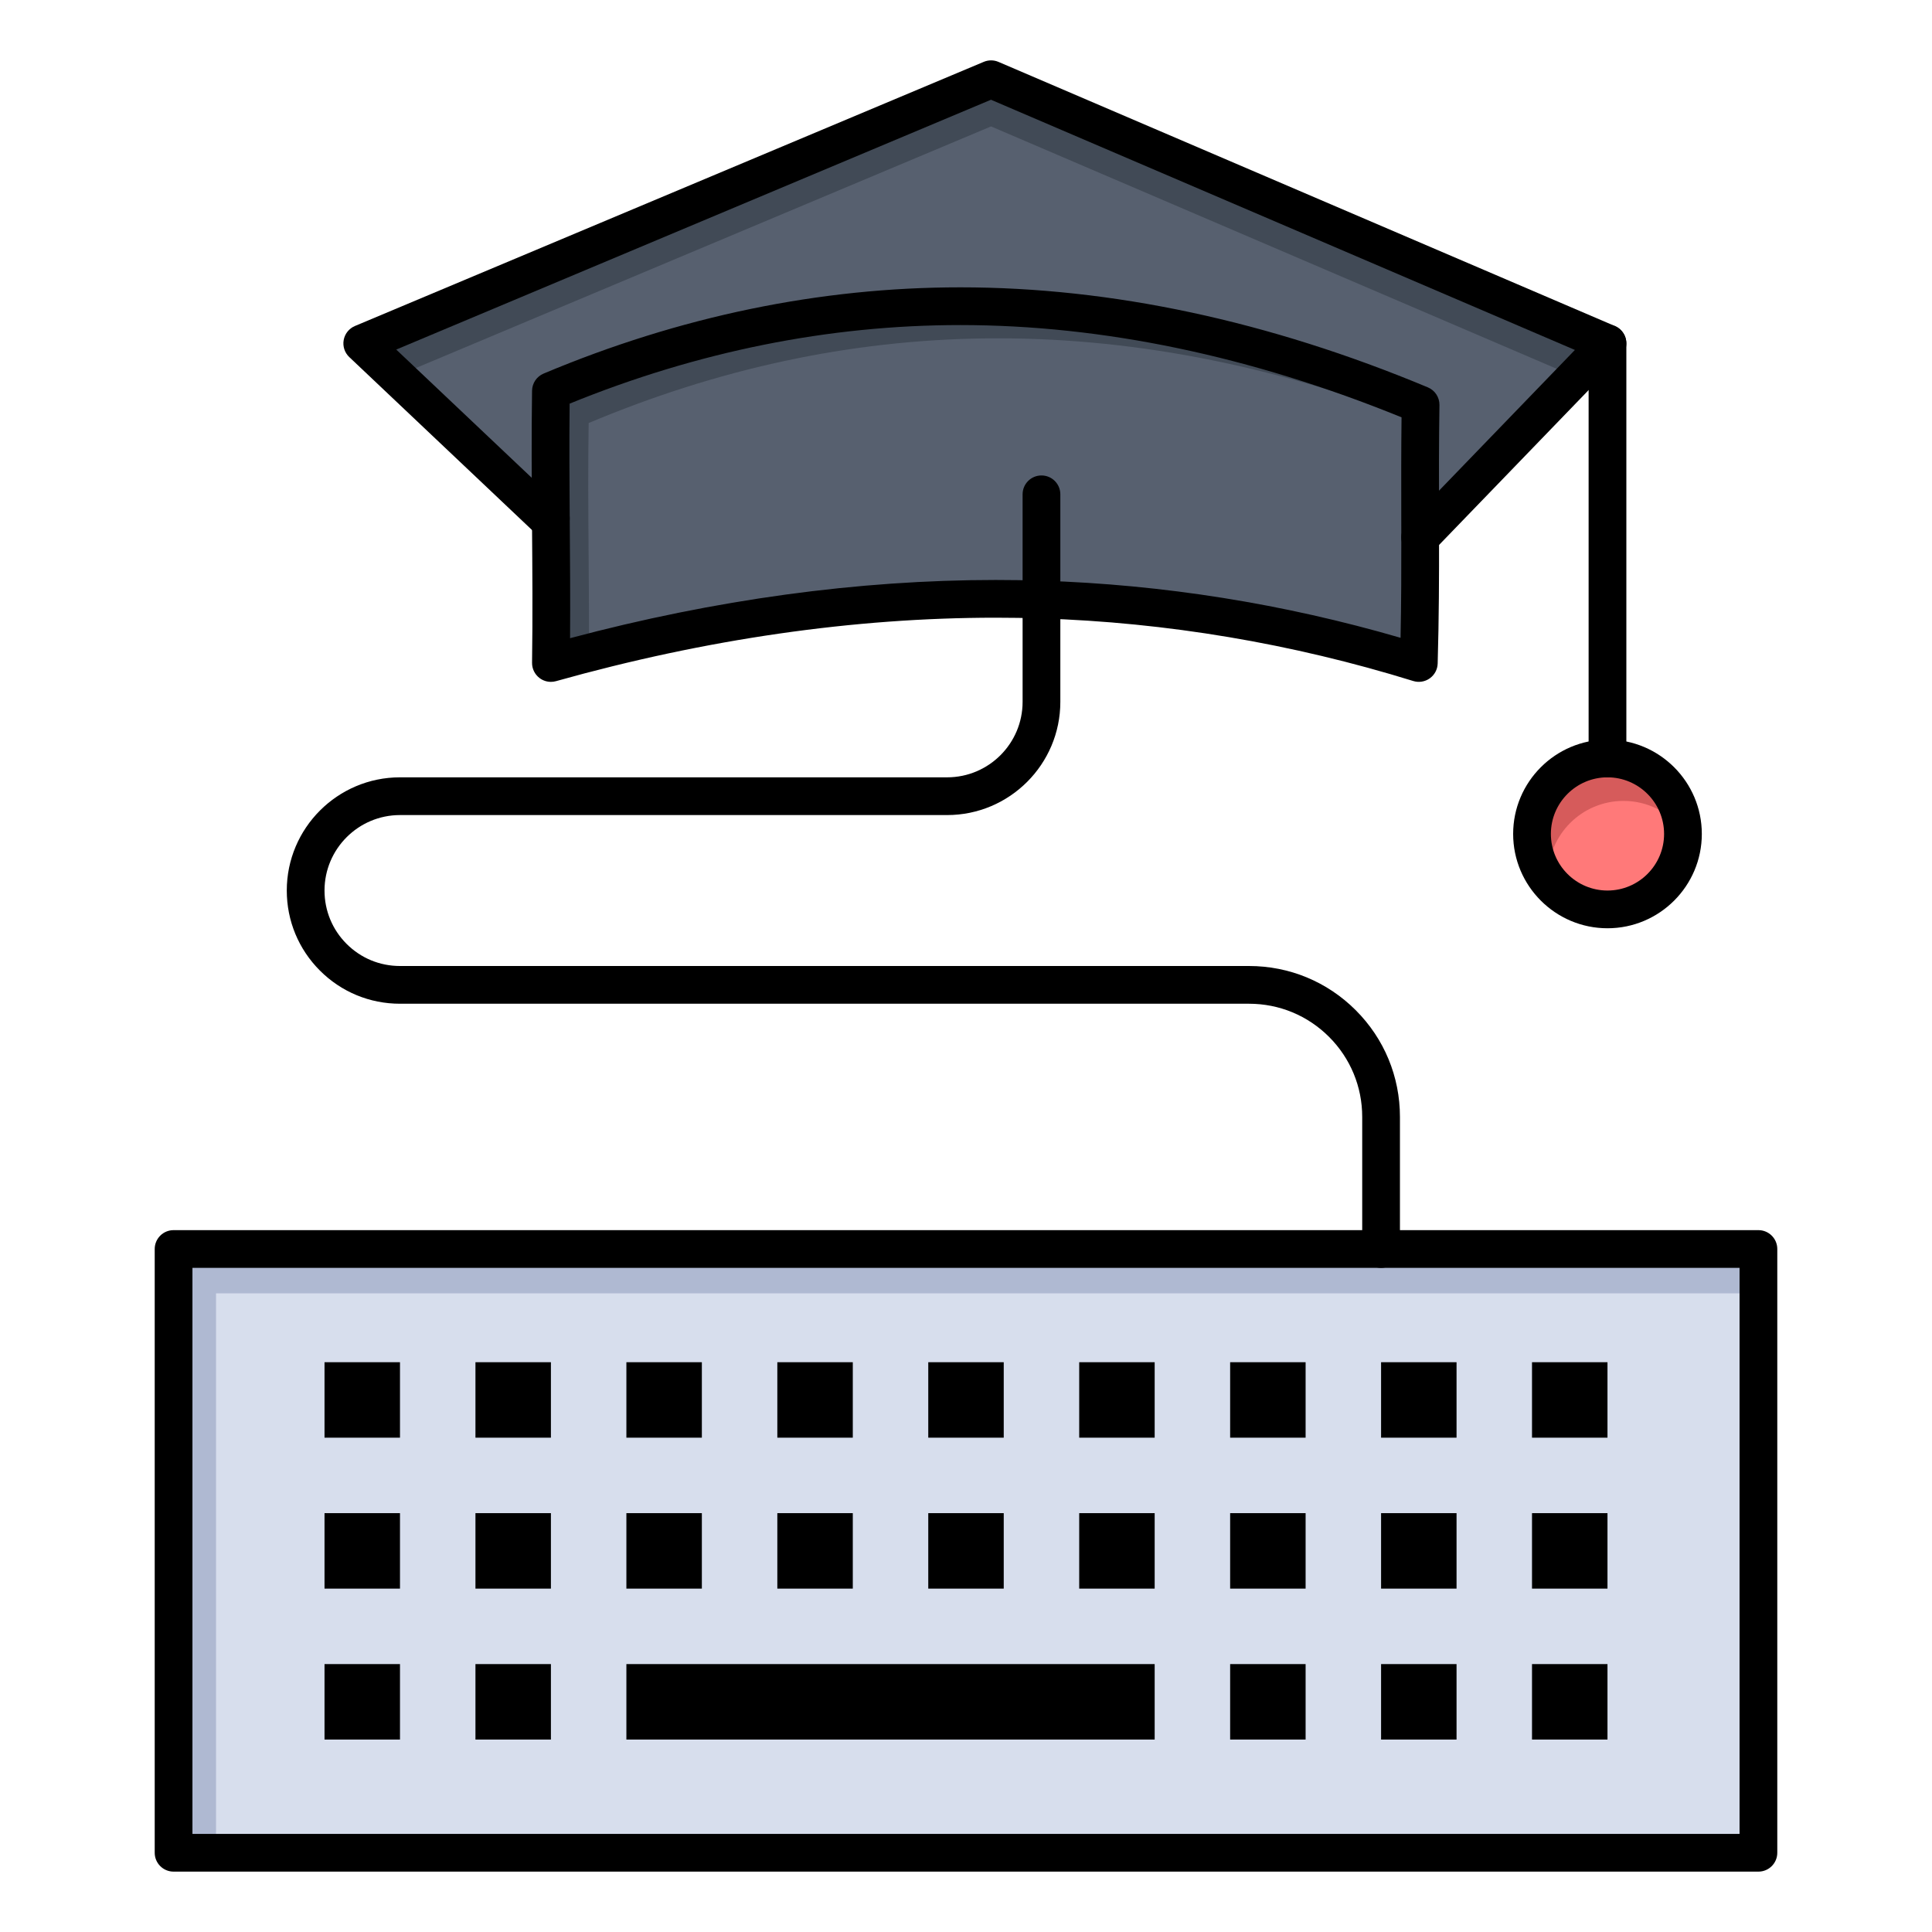
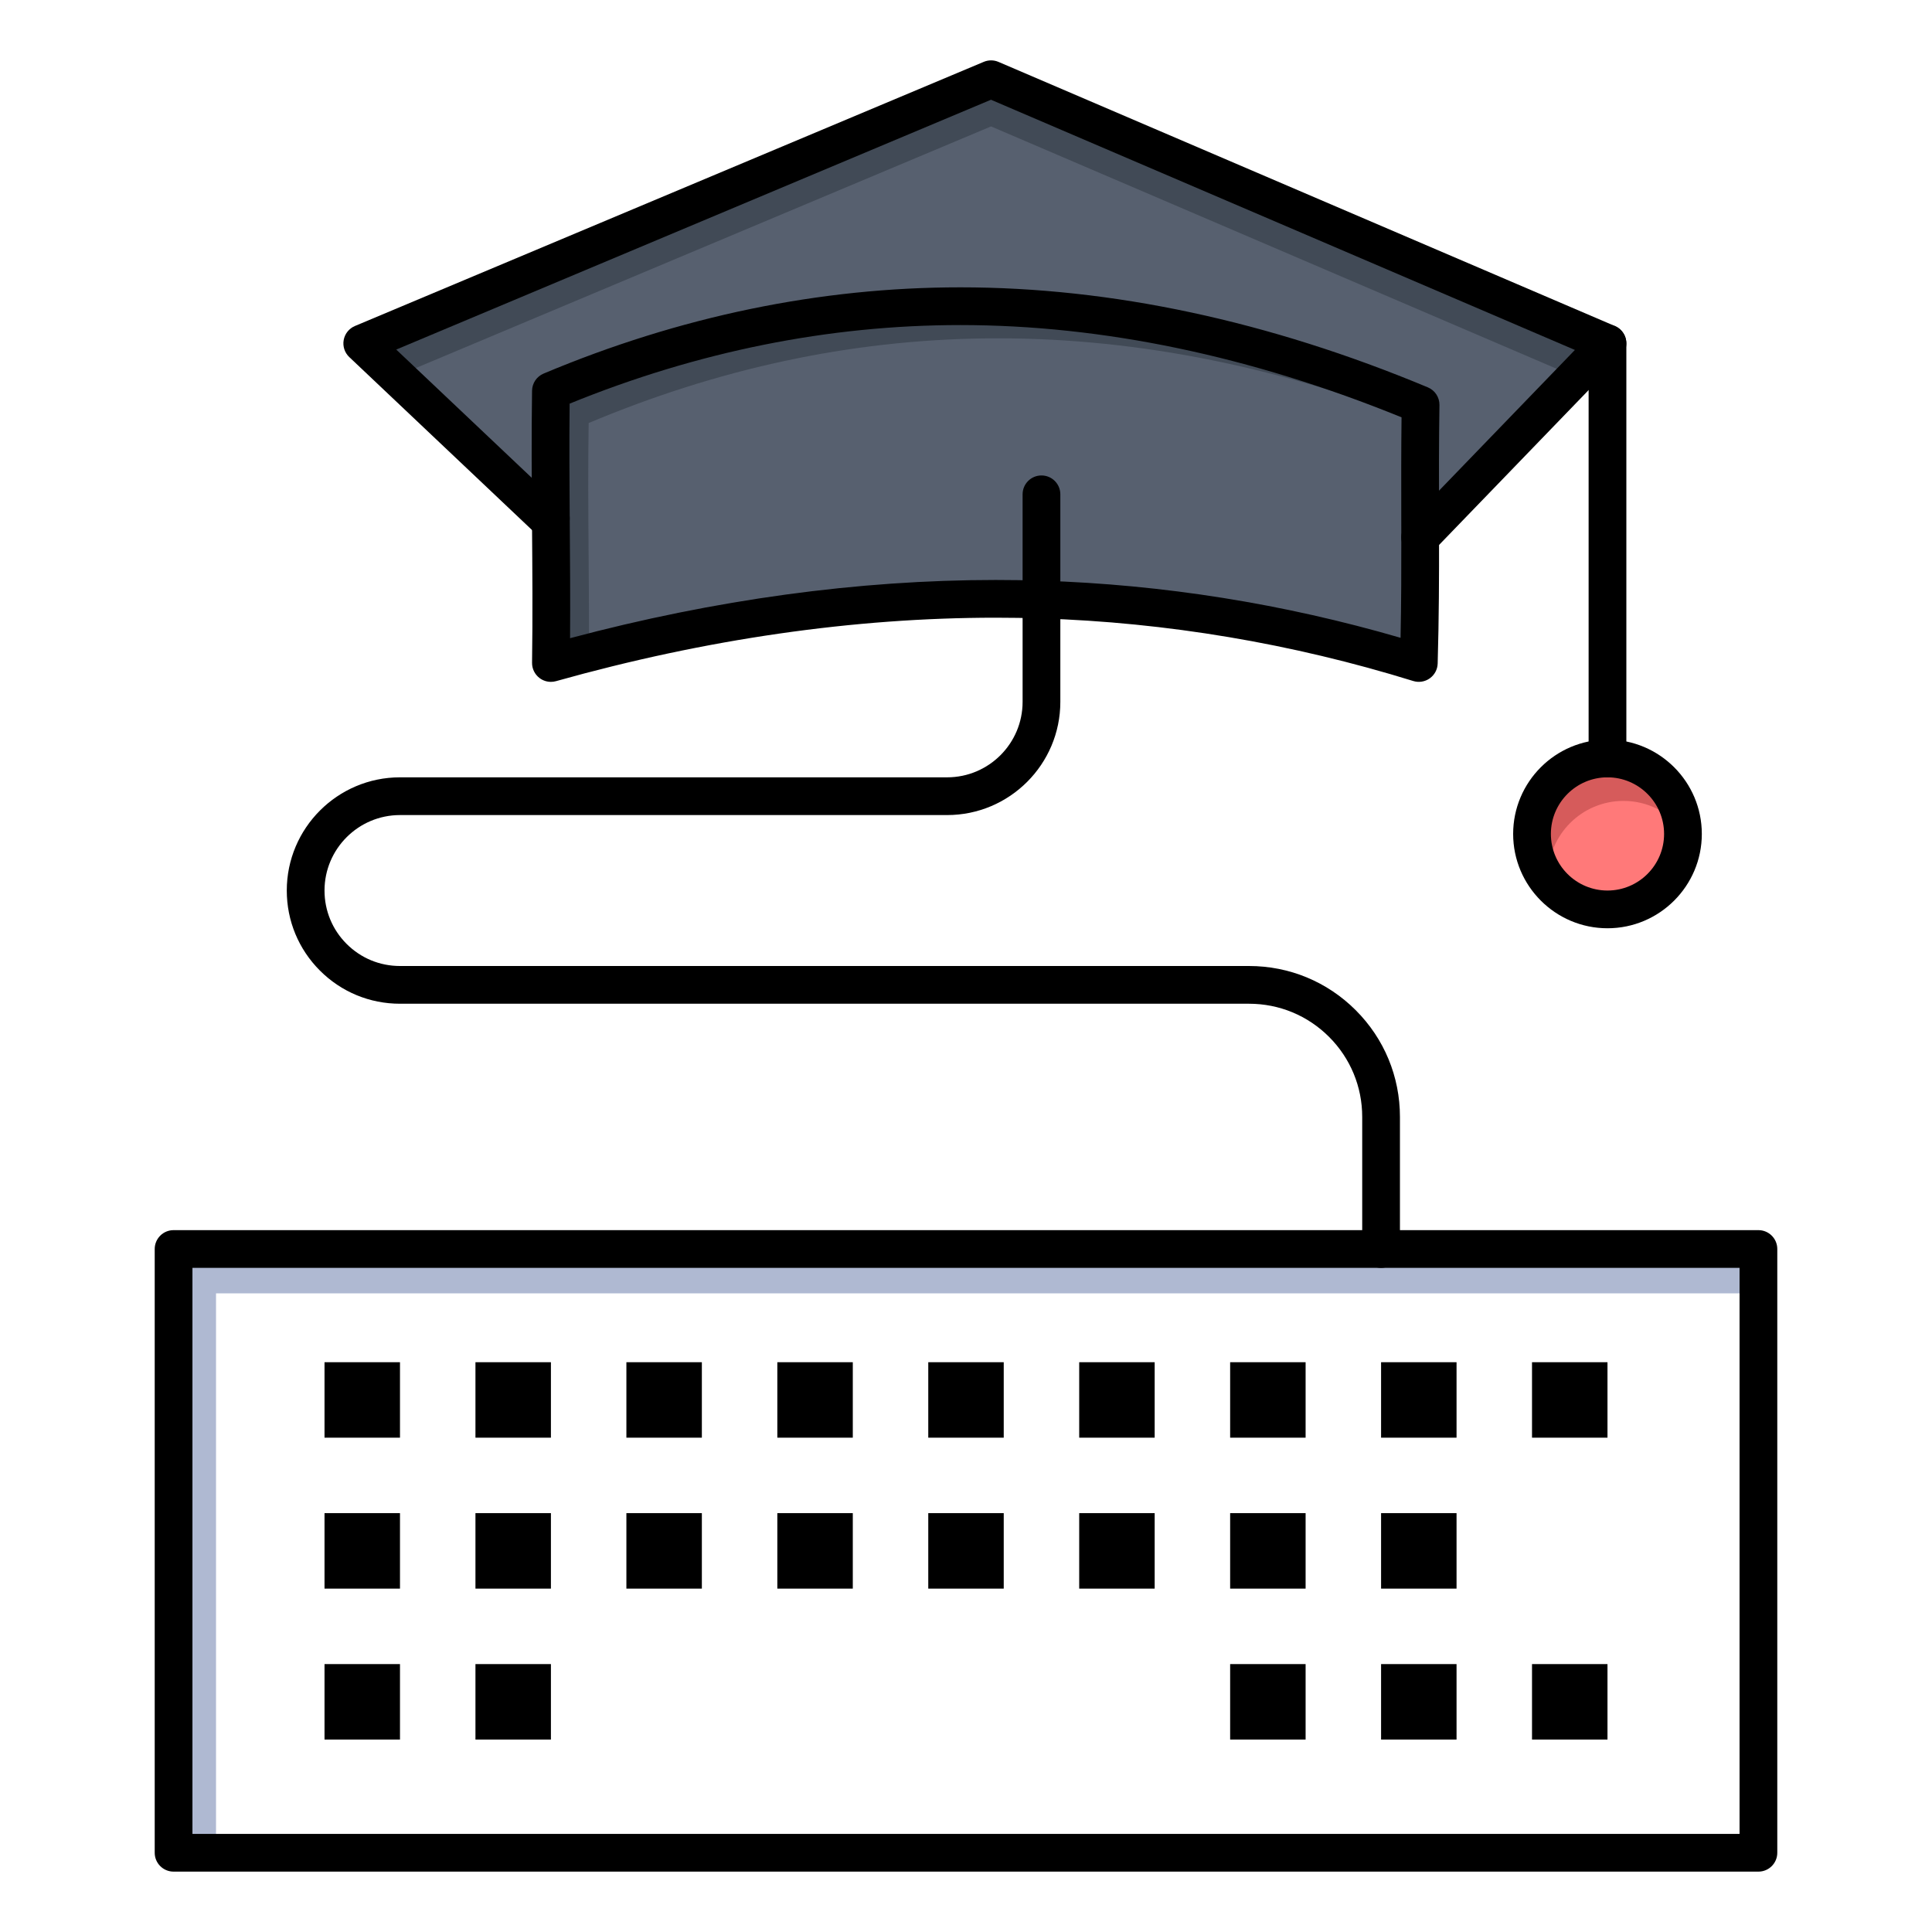
<svg xmlns="http://www.w3.org/2000/svg" width="800px" height="800px" viewBox="0 0 512 512" xml:space="preserve">
  <g id="_x35_25_x2C__key__x2C__keyboard_x2C__education_x2C__graduation">
    <g>
      <path d="M426,201c11.05,0,20,8.95,20,20s-8.95,20-20,20s-20-8.95-20-20S414.95,201,426,201z" style="fill:#FF7979;" />
      <path d="M410.25,232.25c0-11.05,8.95-20,20-20c6.371,0,12.031,2.985,15.693,7.623    C445.355,209.351,436.669,201,426,201c-11.05,0-20,8.95-20,20c0,4.679,1.617,8.972,4.307,12.377    C410.286,233.002,410.25,232.631,410.25,232.25z" style="fill:#D65B5B;" />
-       <path d="M466,331v160H46V331h320H466z" style="fill:#D7DEED;" />
      <polygon points="57.25,342.75 377.25,342.75 466,342.75 466,331 366,331 46,331 46,491 57.25,491   " style="fill:#AFB9D2;" />
      <path d="M426,91l-49.64,51.4c-0.011-11.47-0.08-22.83,0.109-35.13C292.29,72.13,216.48,73.98,146,103.61    c-0.17,11.14-0.1,22.45-0.02,33.76l-0.22,0.72L96,91l166.64-70L426,91z" style="fill:#57606F;" />
      <g>
        <g>
          <g>
            <path d="M376.354,119.723c-0.021,4.911-0.017,9.725-0.008,14.511c0.014-4.716,0.047-9.512,0.123-14.464       C376.432,119.754,376.393,119.739,376.354,119.723z" style="fill:#414A56;" />
          </g>
          <g>
            <polygon points="262.64,33.5 417.462,99.841 426,91 262.64,21 96,91 105.148,99.657      " style="fill:#414A56;" />
          </g>
        </g>
      </g>
      <path d="M276,158.89c-43.43-1.37-86.75,4.67-130,16.81c0.19-12.65,0.08-25.49-0.02-38.33    c-0.08-11.31-0.15-22.62,0.02-33.76c70.48-29.63,146.29-31.48,230.47,3.66c-0.189,12.3-0.12,23.66-0.109,35.13    c0.02,10.72-0.021,21.53-0.36,33.3C342.59,165.35,309.27,159.94,276,158.89z" style="fill:#57606F;" />
      <path d="M156.092,172.992c0.029-8.997-0.042-18.058-0.112-27.122c-0.08-11.31-0.15-22.62,0.02-33.76    c67.66-28.444,140.237-31.266,220.411-0.359c0.017-1.481,0.035-2.974,0.059-4.481C292.29,72.13,216.48,73.98,146,103.61    c-0.17,11.14-0.1,22.45-0.02,33.76c0.1,12.84,0.21,25.68,0.02,38.33C149.364,174.756,152.728,173.862,156.092,172.992z" style="fill:#414A56;" />
      <rect height="20" width="20" x="406" y="441" />
-       <rect height="20" width="20" x="406" y="401" />
      <rect height="20" width="20" x="406" y="361" />
      <rect height="20" width="20" x="366" y="441" />
      <rect height="20" width="20" x="366" y="401" />
      <rect height="20" width="20" x="366" y="361" />
      <rect height="20" width="20" x="326" y="441" />
      <rect height="20" width="20" x="326" y="401" />
      <rect height="20" width="20" x="326" y="361" />
-       <rect height="20" width="140" x="166" y="441" />
      <rect height="20" width="20" x="286" y="401" />
      <rect height="20" width="20" x="286" y="361" />
      <rect height="20" width="20" x="246" y="401" />
      <rect height="20" width="20" x="246" y="361" />
      <rect height="20" width="20" x="206" y="401" />
      <rect height="20" width="20" x="206" y="361" />
      <rect height="20" width="20" x="166" y="401" />
      <rect height="20" width="20" x="166" y="361" />
      <rect height="20" width="20" x="126" y="441" />
      <rect height="20" width="20" x="126" y="401" />
      <rect height="20" width="20" x="126" y="361" />
      <rect height="20" width="20" x="86" y="441" />
      <rect height="20" width="20" x="86" y="401" />
      <rect height="20" width="20" x="86" y="361" />
      <path d="M376.359,147.4c-1.25,0-2.502-0.466-3.473-1.403c-1.986-1.918-2.041-5.084-0.123-7.07l44.604-46.186L262.62,26.431    L105.007,92.64l42.125,39.865c0.104,0.025,0.208,0.053,0.311,0.084c2.641,0.808,4.126,3.604,3.318,6.244l-0.22,0.72    c-0.506,1.655-1.833,2.93-3.505,3.372c-1.67,0.443-3.455-0.013-4.712-1.203l-49.76-47.09c-1.228-1.162-1.785-2.865-1.482-4.527    c0.302-1.663,1.424-3.06,2.982-3.714l166.64-70c1.251-0.525,2.661-0.52,3.906,0.014l163.36,70    c1.511,0.647,2.606,1.996,2.932,3.607s-0.163,3.279-1.305,4.462l-49.64,51.4C378.976,146.889,377.669,147.4,376.359,147.4z" />
      <path d="M146,180.7c-1.091,0-2.166-0.357-3.05-1.038c-1.25-0.962-1.973-2.459-1.95-4.037c0.183-12.191,0.084-24.799-0.011-36.992    l-0.01-1.224c-0.07-9.902-0.157-22.221,0.021-33.875c0.03-1.985,1.232-3.764,3.062-4.533    c36.072-15.165,73.226-22.854,110.43-22.854c40.078,0,81.766,8.919,123.903,26.509c1.888,0.788,3.105,2.646,3.073,4.691    c-0.153,9.992-0.136,19.509-0.118,28.713l0.01,6.334c0.019,10.207-0.013,21.327-0.362,33.45c-0.045,1.562-0.818,3.014-2.09,3.923    c-1.272,0.909-2.898,1.17-4.388,0.708c-32.136-9.955-65.336-15.536-98.678-16.588c-3.967-0.125-7.999-0.188-11.985-0.188    c-37.558,0-76.756,5.657-116.506,16.815C146.907,180.639,146.452,180.7,146,180.7z M150.957,106.969    c-0.117,10.551-0.04,21.446,0.023,30.365l0.009,1.221c0.079,10.054,0.16,20.388,0.084,30.573    c38.432-10.241,76.341-15.429,112.784-15.429c4.092,0,8.229,0.065,12.3,0.193c32.061,1.012,63.986,6.099,95.006,15.133    c0.194-9.492,0.212-18.352,0.197-26.617l-0.01-6.33c-0.016-8.199-0.031-16.646,0.073-25.482    c-39.844-16.226-79.169-24.451-116.932-24.451C219.662,86.146,184.845,93.151,150.957,106.969z" />
      <path d="M426,206c-2.762,0-5-2.239-5-5V91c0-2.761,2.238-5,5-5s5,2.239,5,5v110C431,203.761,428.762,206,426,206z" />
      <path d="M426,246c-13.785,0-25-11.215-25-25s11.215-25,25-25s25,11.215,25,25S439.785,246,426,246z M426,206    c-8.271,0-15,6.729-15,15s6.729,15,15,15s15-6.729,15-15S434.271,206,426,206z" />
      <path d="M366,336c-2.762,0-5-2.238-5-5v-35c0-8.015-3.12-15.549-8.785-21.215C346.549,269.12,339.015,266,331,266H106    c-8.017,0-15.551-3.12-21.216-8.784C79.12,251.551,76,244.017,76,236c0-16.542,13.458-30,30-30h145c11.028,0,20-8.972,20-20v-55    c0-2.761,2.238-5,5-5s5,2.239,5,5v55c0,16.542-13.458,30-30,30H106c-11.028,0-20,8.972-20,20c0,5.345,2.08,10.369,5.855,14.145    S100.655,256,106,256h225c10.686,0,20.731,4.16,28.285,11.715C366.84,275.269,371,285.314,371,296v35    C371,333.762,368.762,336,366,336z" />
      <path d="M466,496H46c-2.761,0-5-2.238-5-5V331c0-2.762,2.239-5,5-5h420c2.762,0,5,2.238,5,5v160C471,493.762,468.762,496,466,496z     M51,486h410V336H51V486z" />
    </g>
  </g>
  <g id="Layer_1" />
</svg>